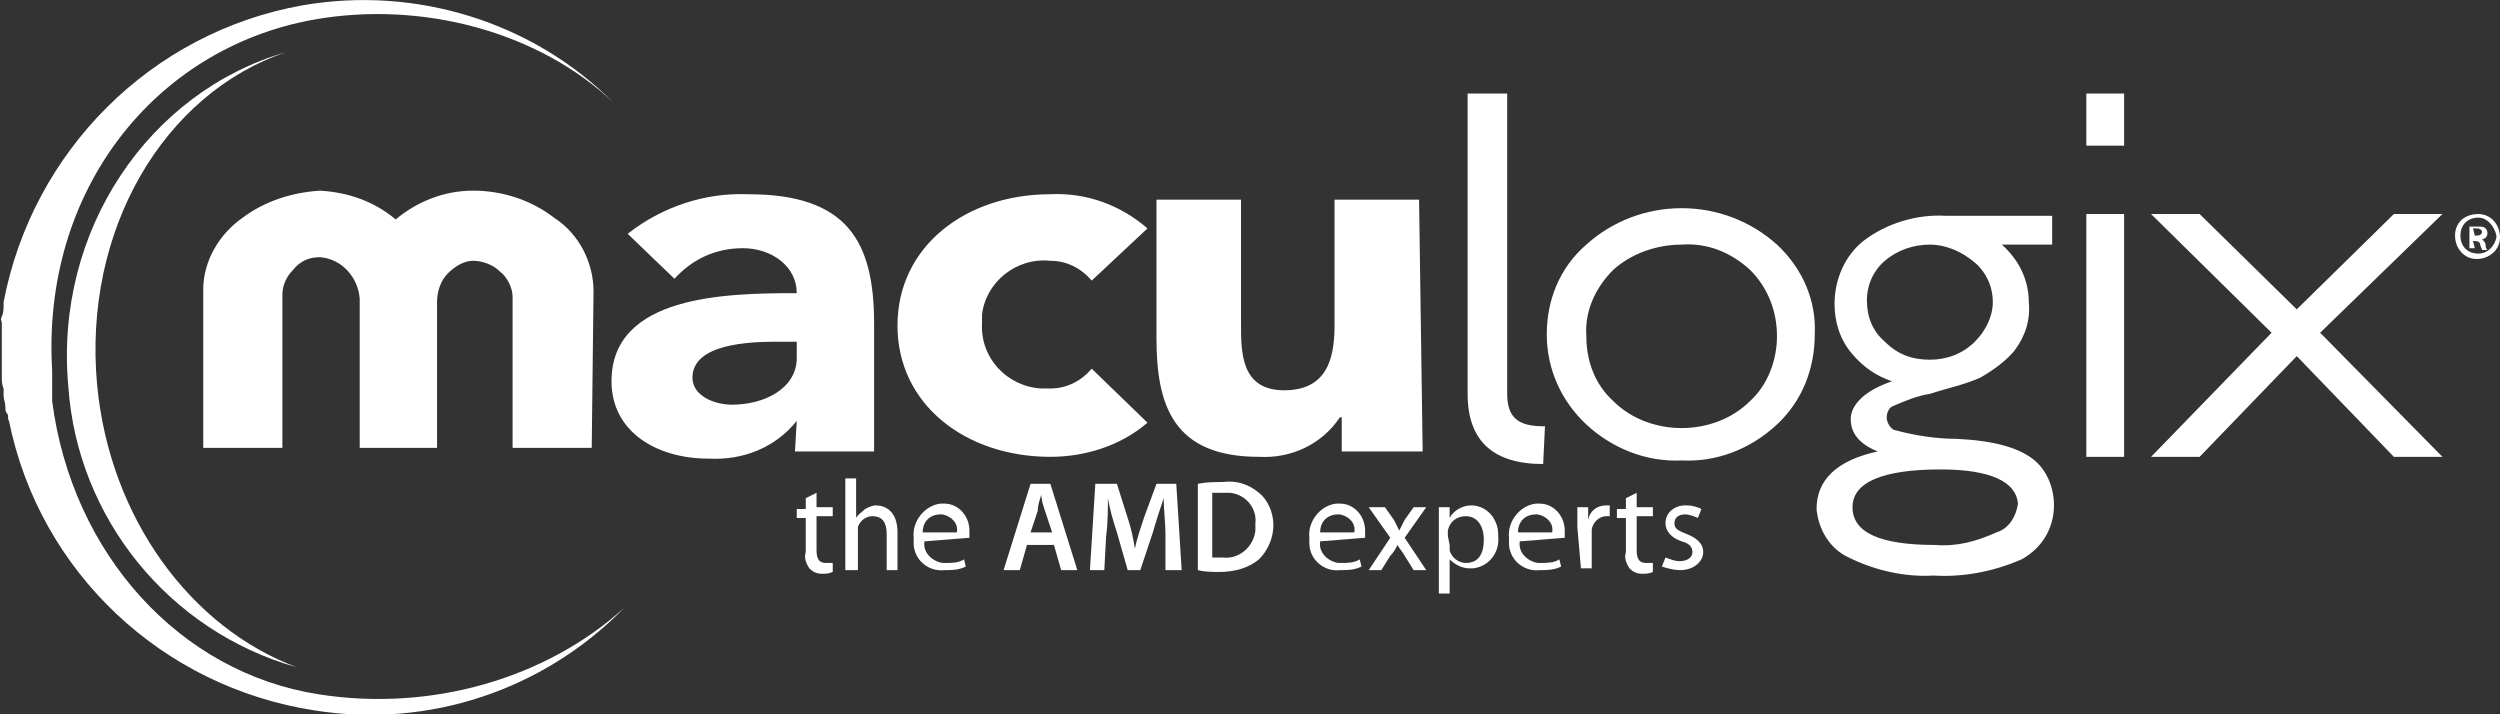
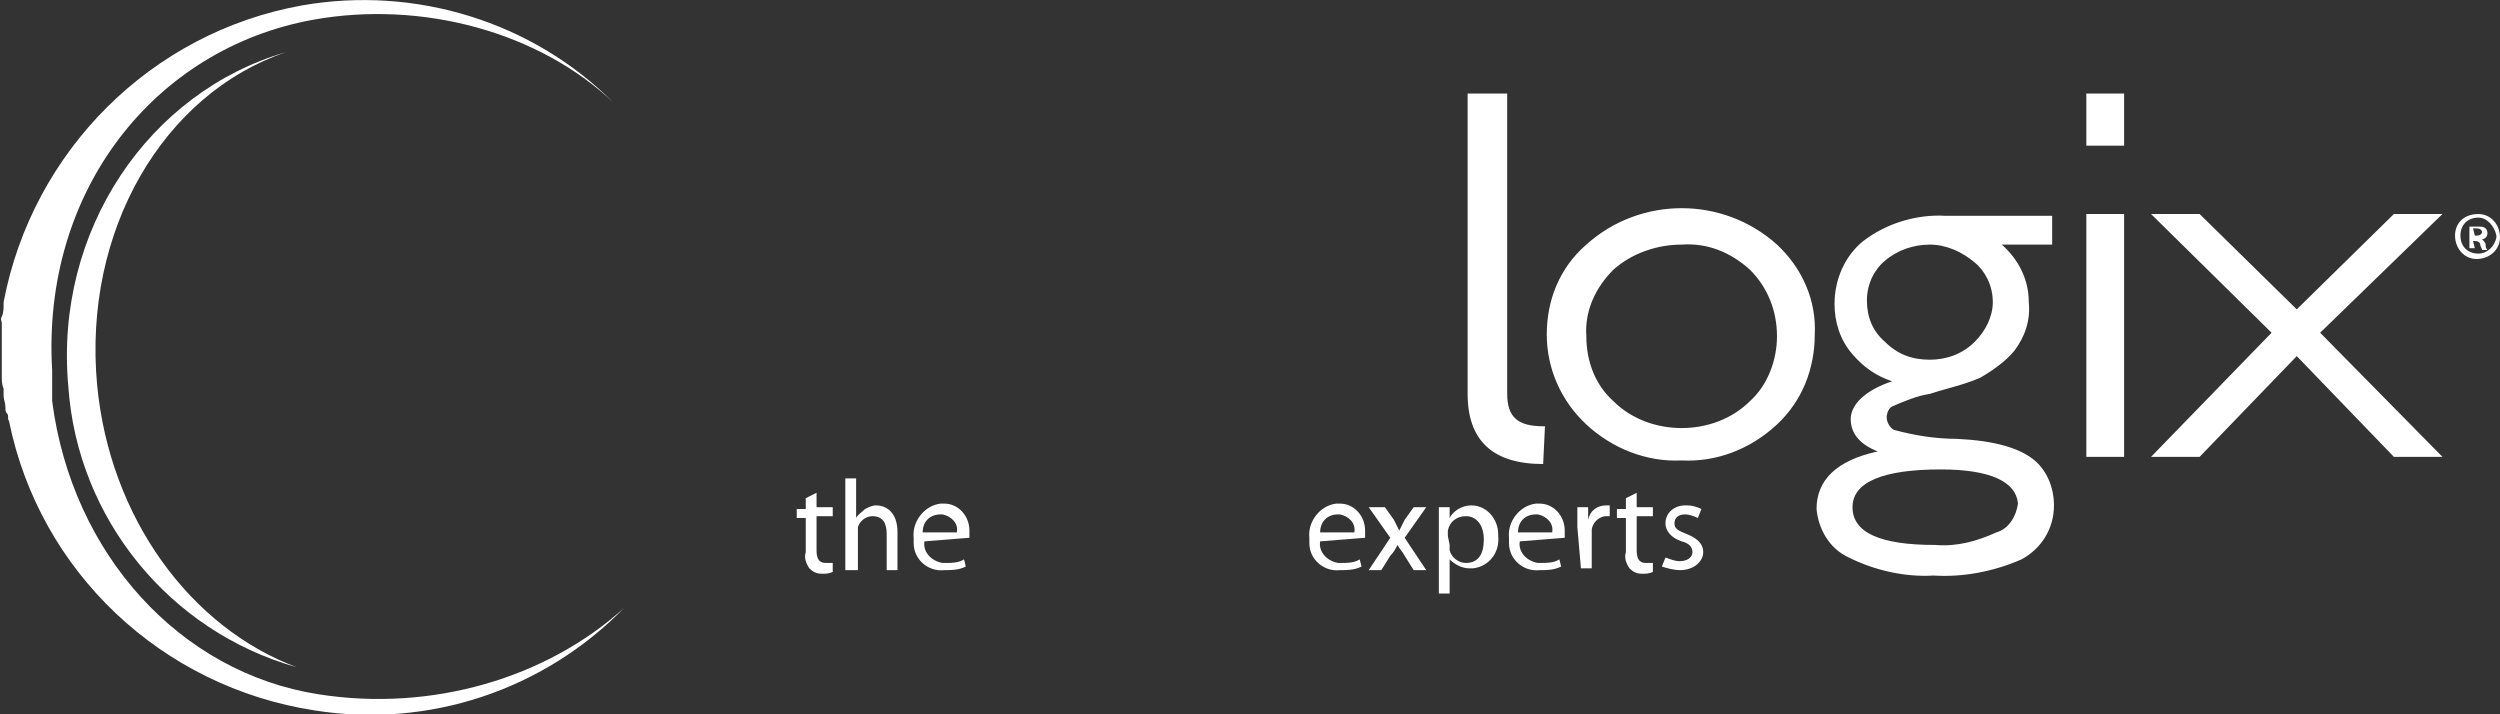
<svg xmlns="http://www.w3.org/2000/svg" version="1.1" id="Layer_1" fill="#ffffff;" x="0px" y="0px" width="139px" height="39.7px" viewBox="0 0 139 39.7" style="enable-background:new 0 0 139 39.7;" xml:space="preserve">
  <rect x="0" y="0" width="139" height="39.7" fill="#333333" stroke="none" />
  <style type="text/css">
	.st0{fill:#FFFFFF;}
</style>
  <path class="st0" d="M17.7,38.6C10,37.4,4,30.8,2.9,22.3c0-0.1,0-0.2,0-0.3s0-0.3,0-0.5v-0.7c0-0.1,0-0.1,0-0.2  C2.3,10.6,8.6,2.7,17.4,1.1C23.5,0,30,1.8,34.1,5.7c-4.5-4.5-11-6.5-17.3-5.4C8.4,1.8,1.8,8.4,0.2,16.8V17c0,0.1,0,0.4-0.1,0.6  s0,0.2,0,0.4v3c0,0.1,0,0.4,0.1,0.6V22c0,0.2,0.1,0.4,0.1,0.6s0,0.3,0.1,0.4s0,0.3,0.1,0.4c1.7,8.4,8.5,14.8,17,16.1  c6.3,1,12.7-1.1,17.2-5.7C30.4,37.7,24,39.6,17.7,38.6" />
-   <path class="st0" d="M43.2,19c-1.5,0-4.7,0.1-4.7,2c0,1,1.2,1.5,2.2,1.5c1.8,0,3.6-0.9,3.6-2.6V19H43.2z M44.3,23.4L44.3,23.4  c-1.2,1.5-3,2.2-4.9,2.1c-2.9,0-5.4-1.5-5.4-4.3c0-4.8,6.4-4.9,10.3-4.9c0-1.5-1.4-2.5-3-2.5c-1.5,0-2.8,0.6-3.8,1.7L34.9,13  c1.9-1.5,4.3-2.3,6.7-2.2c5.5,0,7,2.6,7,7.2v7.1h-4.4L44.3,23.4z M60.7,15.6c-0.6-0.7-1.4-1.1-2.3-1.1c-1.9-0.2-3.6,1.2-3.8,3  c0,0.2,0,0.3,0,0.5c-0.1,1.9,1.4,3.5,3.3,3.6c0.2,0,0.3,0,0.5,0c0.9,0,1.7-0.4,2.3-1.1l3.1,3c-1.5,1.3-3.5,1.9-5.4,1.9  c-4.7,0-8.5-2.9-8.5-7.3s3.8-7.3,8.5-7.3c2-0.1,3.9,0.6,5.4,1.9L60.7,15.6z M79.1,25.1h-4.5v-1.9h-0.1c-1,1.5-2.7,2.3-4.5,2.2  c-4.8,0-5.7-2.9-5.7-6.6v-7.7h4.7V18c0,1.6,0,3.7,2.4,3.7s2.8-1.8,2.8-3.6v-7h4.7L79.1,25.1z M32.9,24.9h-4.4v-8.4  c0-0.5-0.3-1.1-0.7-1.4c-0.4-0.4-1-0.6-1.5-0.6c-0.5,0-1,0.3-1.4,0.7c-0.4,0.4-0.6,1-0.6,1.6v8.1h-4.3v-8.3c-0.1-1.2-1-2.2-2.2-2.3  c-0.6,0-1.1,0.2-1.5,0.7c-0.4,0.4-0.6,0.9-0.6,1.4v8.5h-4.4v-8.8c0-1.6,0.9-3.1,2.2-4c1.2-0.9,2.7-1.4,4.3-1.5  c1.6,0.1,3,0.6,4.2,1.6c1.2-1,2.7-1.6,4.3-1.6c1.6,0,3.2,0.5,4.5,1.5c1.4,0.9,2.2,2.5,2.2,4.1L32.9,24.9z" />
  <path class="st0" d="M3.8,21.5c0.5,7.3,5.6,13.6,12.7,15.6c-5.9-2.2-10.4-8.3-11.1-15.7C4.6,12.8,9.1,5.2,15.9,2.9  C8.3,5.1,3,12.8,3.8,21.5 M93.5,13.6c-1.4,0-2.8,0.5-3.8,1.4c-1,1-1.6,2.3-1.5,3.7c0,1.4,0.5,2.7,1.5,3.6c1,1,2.4,1.5,3.8,1.5  c1.4,0,2.8-0.5,3.8-1.5c1-0.9,1.5-2.3,1.5-3.6c0-1.4-0.5-2.7-1.5-3.7C96.2,14,94.9,13.5,93.5,13.6 M93.5,25.6c-2,0.1-3.9-0.7-5.3-2  c-1.4-1.3-2.2-3.1-2.2-5c0-1.9,0.7-3.7,2.2-5c3-2.7,7.6-2.7,10.6,0c1.4,1.3,2.2,3.1,2.1,5c0,1.9-0.7,3.7-2.1,5  C97.3,25,95.4,25.7,93.5,25.6 M107.3,13.6c-0.9,0-1.8,0.3-2.5,0.9c-0.6,0.5-1,1.3-1,2.2c0,0.9,0.3,1.7,1,2.3c0.7,0.7,1.5,1,2.5,1  c0.9,0,1.8-0.3,2.5-1c0.6-0.6,1-1.4,1-2.2c0-0.9-0.4-1.7-1-2.2C109.1,14,108.2,13.6,107.3,13.6 M107.9,26.1c-3.2,0-4.9,0.7-4.9,2.1  s1.5,2.1,4.6,2.1c1.2,0.1,2.3-0.2,3.4-0.7c0.7-0.2,1.1-0.9,1.2-1.6C112.1,26.8,110.7,26.1,107.9,26.1 M107.5,32  c-1.6,0.1-3.3-0.3-4.7-1c-1.1-0.5-1.7-1.6-1.8-2.7c0-1.6,1.1-2.7,3.4-3.2c-1-0.4-1.5-1-1.5-1.8s0.8-1.6,2.3-2.1  c-0.9-0.3-1.6-0.8-2.2-1.5c-0.7-0.8-1-1.8-1-2.8c0-1.4,0.6-2.7,1.6-3.5c1.3-1,3-1.5,4.6-1.4h5.9v1.6h-2.8c0.9,0.8,1.5,1.9,1.5,3.2  c0.1,1-0.2,1.9-0.8,2.7c-0.5,0.6-1.2,1.1-1.9,1.5c-0.9,0.4-1.9,0.6-2.8,0.9c-0.7,0.1-1.4,0.4-2.1,0.7c-0.2,0.1-0.3,0.4-0.3,0.6  c0,0.3,0.2,0.6,0.4,0.7c1.1,0.3,2.3,0.5,3.5,0.5c2.1,0.1,3.4,0.5,4.2,1.1c0.8,0.6,1.2,1.6,1.2,2.6c0,1.3-0.7,2.4-1.8,3  C110.8,31.8,109.1,32.1,107.5,32 M118.1,8.1h-2.1V5.2h2.1V8.1z M118.1,25.4h-2.1V11.9h2.1V25.4z M135.8,25.4h-2.7l-5.4-5.6l-5.4,5.6  h-2.7l6.7-6.9l-6.7-6.6h2.7l5.4,5.3l5.4-5.3h2.7l-6.8,6.6L135.8,25.4L135.8,25.4z M85.8,25.8L85.8,25.8c-2.8,0-4.2-1.3-4.2-3.9V5.2  h2.2v16.7c0,1.3,0.6,1.8,2,1.8h0.1L85.8,25.8z M137.6,13.1h0.1c0.2,0,0.3-0.1,0.3-0.2s-0.1-0.2-0.3-0.2h-0.2L137.6,13.1z   M137.6,13.8h-0.3v-1.2c0.2,0,0.3,0,0.5,0c0.2,0,0.3,0,0.4,0.1c0.1,0.1,0.1,0.2,0.1,0.3c0,0.1-0.1,0.3-0.3,0.3  c0.1,0.1,0.2,0.2,0.2,0.3c0,0.1,0,0.2,0.1,0.3h-0.3c0-0.1-0.1-0.2-0.1-0.3c0-0.1-0.1-0.2-0.3-0.2h-0.1L137.6,13.8z M137.8,12.1  c-0.6,0-1,0.4-1,1s0.4,1,1,1c0.5,0,0.9-0.4,1-0.9c0,0,0,0,0-0.1C138.7,12.6,138.3,12.1,137.8,12.1L137.8,12.1z M137.8,11.9  c0.7,0,1.2,0.6,1.2,1.3c0,0.7-0.6,1.2-1.3,1.2c-0.7,0-1.2-0.6-1.2-1.3C136.5,12.4,137,11.9,137.8,11.9  C137.7,11.9,137.8,11.9,137.8,11.9z M45.4,27.4v0.8h0.9v0.5h-0.9v1.9c0,0.4,0.1,0.7,0.5,0.7c0.1,0,0.2,0,0.4,0v0.5  c-0.2,0.1-0.4,0.1-0.6,0.1c-0.3,0-0.5-0.1-0.7-0.3c-0.2-0.3-0.3-0.6-0.2-0.9v-1.9h-0.5v-0.5h0.5v-0.6L45.4,27.4z M47,26.6h0.6v2.2  c0.1-0.2,0.3-0.3,0.5-0.5c0.2-0.1,0.4-0.2,0.6-0.2c0.5,0,1.2,0.3,1.2,1.5v2.1h-0.6v-2c0-0.6-0.2-1-0.8-1c-0.4,0-0.7,0.3-0.8,0.6  c0,0.1,0,0.2,0,0.3v2.1H47V26.6z M53.2,29.6c0.1-0.5-0.3-0.9-0.8-1c0,0-0.1,0-0.1,0c-0.6,0-1,0.4-1,1H53.2z M51.4,30.1  c-0.1,0.6,0.4,1.1,1,1.2c0.1,0,0.1,0,0.2,0c0.3,0,0.7,0,1-0.2l0.1,0.4c-0.4,0.2-0.8,0.2-1.2,0.2c-0.9,0.1-1.7-0.6-1.7-1.5  c0-0.1,0-0.2,0-0.3c-0.1-0.9,0.6-1.8,1.5-1.9c0.1,0,0.1,0,0.2,0c0.8,0,1.4,0.7,1.4,1.5c0,0,0,0.1,0,0.1c0,0.1,0,0.2,0,0.3L51.4,30.1  z" />
-   <path class="st0" d="M58.5,29.6l-0.4-1.2c-0.1-0.3-0.2-0.6-0.2-0.9c-0.1,0.3-0.2,0.6-0.2,0.9l-0.4,1.2H58.5z M57.1,30.3l-0.4,1.4  h-0.9l1.5-4.8h1.1l1.5,4.8h-0.9l-0.4-1.4H57.1z M64.8,29.7c0-0.6-0.1-1.4-0.1-2c-0.2,0.6-0.4,1.2-0.6,1.9l-0.7,2.1h-0.7l-0.6-2.1  c-0.2-0.6-0.4-1.3-0.5-1.9c0,0.6,0,1.4-0.1,2.1l-0.1,1.9h-0.8l0.3-4.8h1.2l0.6,1.9c0.2,0.6,0.3,1.1,0.4,1.7c0.1-0.5,0.3-1.1,0.5-1.7  l0.7-1.9h1.1l0.3,4.8h-0.9L64.8,29.7z M67.5,31c0.2,0,0.3,0,0.5,0c0.9,0.1,1.7-0.6,1.8-1.5c0-0.1,0-0.3,0-0.4  c0.1-0.8-0.5-1.6-1.4-1.7c-0.1,0-0.2,0-0.4,0c-0.2,0-0.4,0-0.6,0V31z M66.6,26.9c0.5-0.1,0.9-0.1,1.4-0.1c0.7-0.1,1.4,0.1,2,0.6  c0.5,0.4,0.8,1.1,0.8,1.8c0,0.7-0.3,1.4-0.8,1.9c-0.6,0.5-1.4,0.7-2.2,0.7c-0.4,0-0.8,0-1.2-0.1V26.9z" />
  <path class="st0" d="M75.3,29.6c0.1-0.5-0.3-0.9-0.8-1c0,0-0.1,0-0.1,0c-0.6,0-1,0.4-1,1H75.3z M73.4,30.1c-0.1,0.6,0.4,1.1,1,1.2  c0.1,0,0.1,0,0.2,0c0.3,0,0.7,0,1-0.2l0.1,0.4c-0.4,0.2-0.8,0.2-1.2,0.2c-0.9,0.1-1.7-0.6-1.7-1.5c0-0.1,0-0.2,0-0.3  c-0.1-0.9,0.6-1.8,1.5-1.9c0.1,0,0.1,0,0.2,0c0.8,0,1.4,0.7,1.4,1.5c0,0,0,0.1,0,0.1c0,0.1,0,0.2,0,0.3L73.4,30.1z M77,28.2l0.5,0.7  c0.1,0.2,0.2,0.4,0.3,0.6c0.1-0.2,0.2-0.4,0.3-0.6l0.5-0.7h0.7l-1.2,1.7l1.2,1.8h-0.7l-0.5-0.8c-0.1-0.2-0.3-0.4-0.4-0.6  c-0.1,0.2-0.2,0.4-0.4,0.6l-0.5,0.8h-0.7l1.2-1.8l-1.2-1.7H77z M80.6,30.3c0,0.1,0,0.2,0,0.3c0.1,0.4,0.5,0.7,0.9,0.7  c0.7,0,1-0.5,1-1.3s-0.4-1.3-1-1.3c-0.5,0-0.9,0.3-1,0.8c0,0.1,0,0.2,0,0.3L80.6,30.3z M80,29.3v-1.1h0.6v0.6  c0.2-0.4,0.7-0.7,1.2-0.7c0.9,0,1.5,0.8,1.5,1.6c0,0,0,0.1,0,0.1c0.1,0.9-0.5,1.7-1.4,1.8c-0.1,0-0.1,0-0.2,0  c-0.4,0-0.8-0.2-1.1-0.5v1.9H80V29.3z M86.3,29.6c0.1-0.5-0.3-0.9-0.8-1c0,0-0.1,0-0.1,0c-0.6,0-1,0.4-1,1H86.3z M84.5,30.1  c-0.1,0.6,0.4,1.1,1,1.2c0.1,0,0.1,0,0.2,0c0.3,0,0.7,0,1-0.2l0.1,0.4c-0.4,0.2-0.8,0.2-1.2,0.2c-0.9,0.1-1.7-0.6-1.7-1.5  c0-0.1,0-0.2,0-0.3c-0.1-0.9,0.6-1.8,1.5-1.9c0.1,0,0.1,0,0.2,0c0.8,0,1.4,0.7,1.4,1.5c0,0,0,0.1,0,0.1c0,0.1,0,0.2,0,0.3L84.5,30.1  z M87.7,29.3v-1.1h0.6v0.7c0.1-0.5,0.5-0.8,1-0.8h0.2v0.6h-0.2c-0.4,0-0.8,0.4-0.8,0.8c0,0.1,0,0.2,0,0.3v1.8h-0.6L87.7,29.3z   M91,27.4v0.8h0.9v0.5H91v1.9c0,0.4,0.1,0.7,0.5,0.7c0.1,0,0.2,0,0.4,0v0.5c-0.2,0.1-0.4,0.1-0.6,0.1c-0.3,0-0.5-0.1-0.7-0.3  c-0.2-0.3-0.3-0.6-0.2-0.9v-1.9h-0.5v-0.5h0.5v-0.6L91,27.4z M92.6,31c0.3,0.1,0.5,0.2,0.8,0.2c0.4,0,0.7-0.2,0.7-0.5  s-0.2-0.5-0.6-0.6c-0.6-0.2-0.9-0.6-0.9-1c0-0.6,0.5-1,1.1-1c0,0,0,0,0.1,0c0.3,0,0.6,0.1,0.8,0.2l-0.2,0.5  c-0.2-0.1-0.5-0.2-0.7-0.2c-0.4,0-0.6,0.2-0.6,0.5s0.2,0.4,0.7,0.6s0.9,0.5,0.9,1s-0.5,1-1.3,1c-0.3,0-0.7-0.1-1-0.2L92.6,31z" />
</svg>